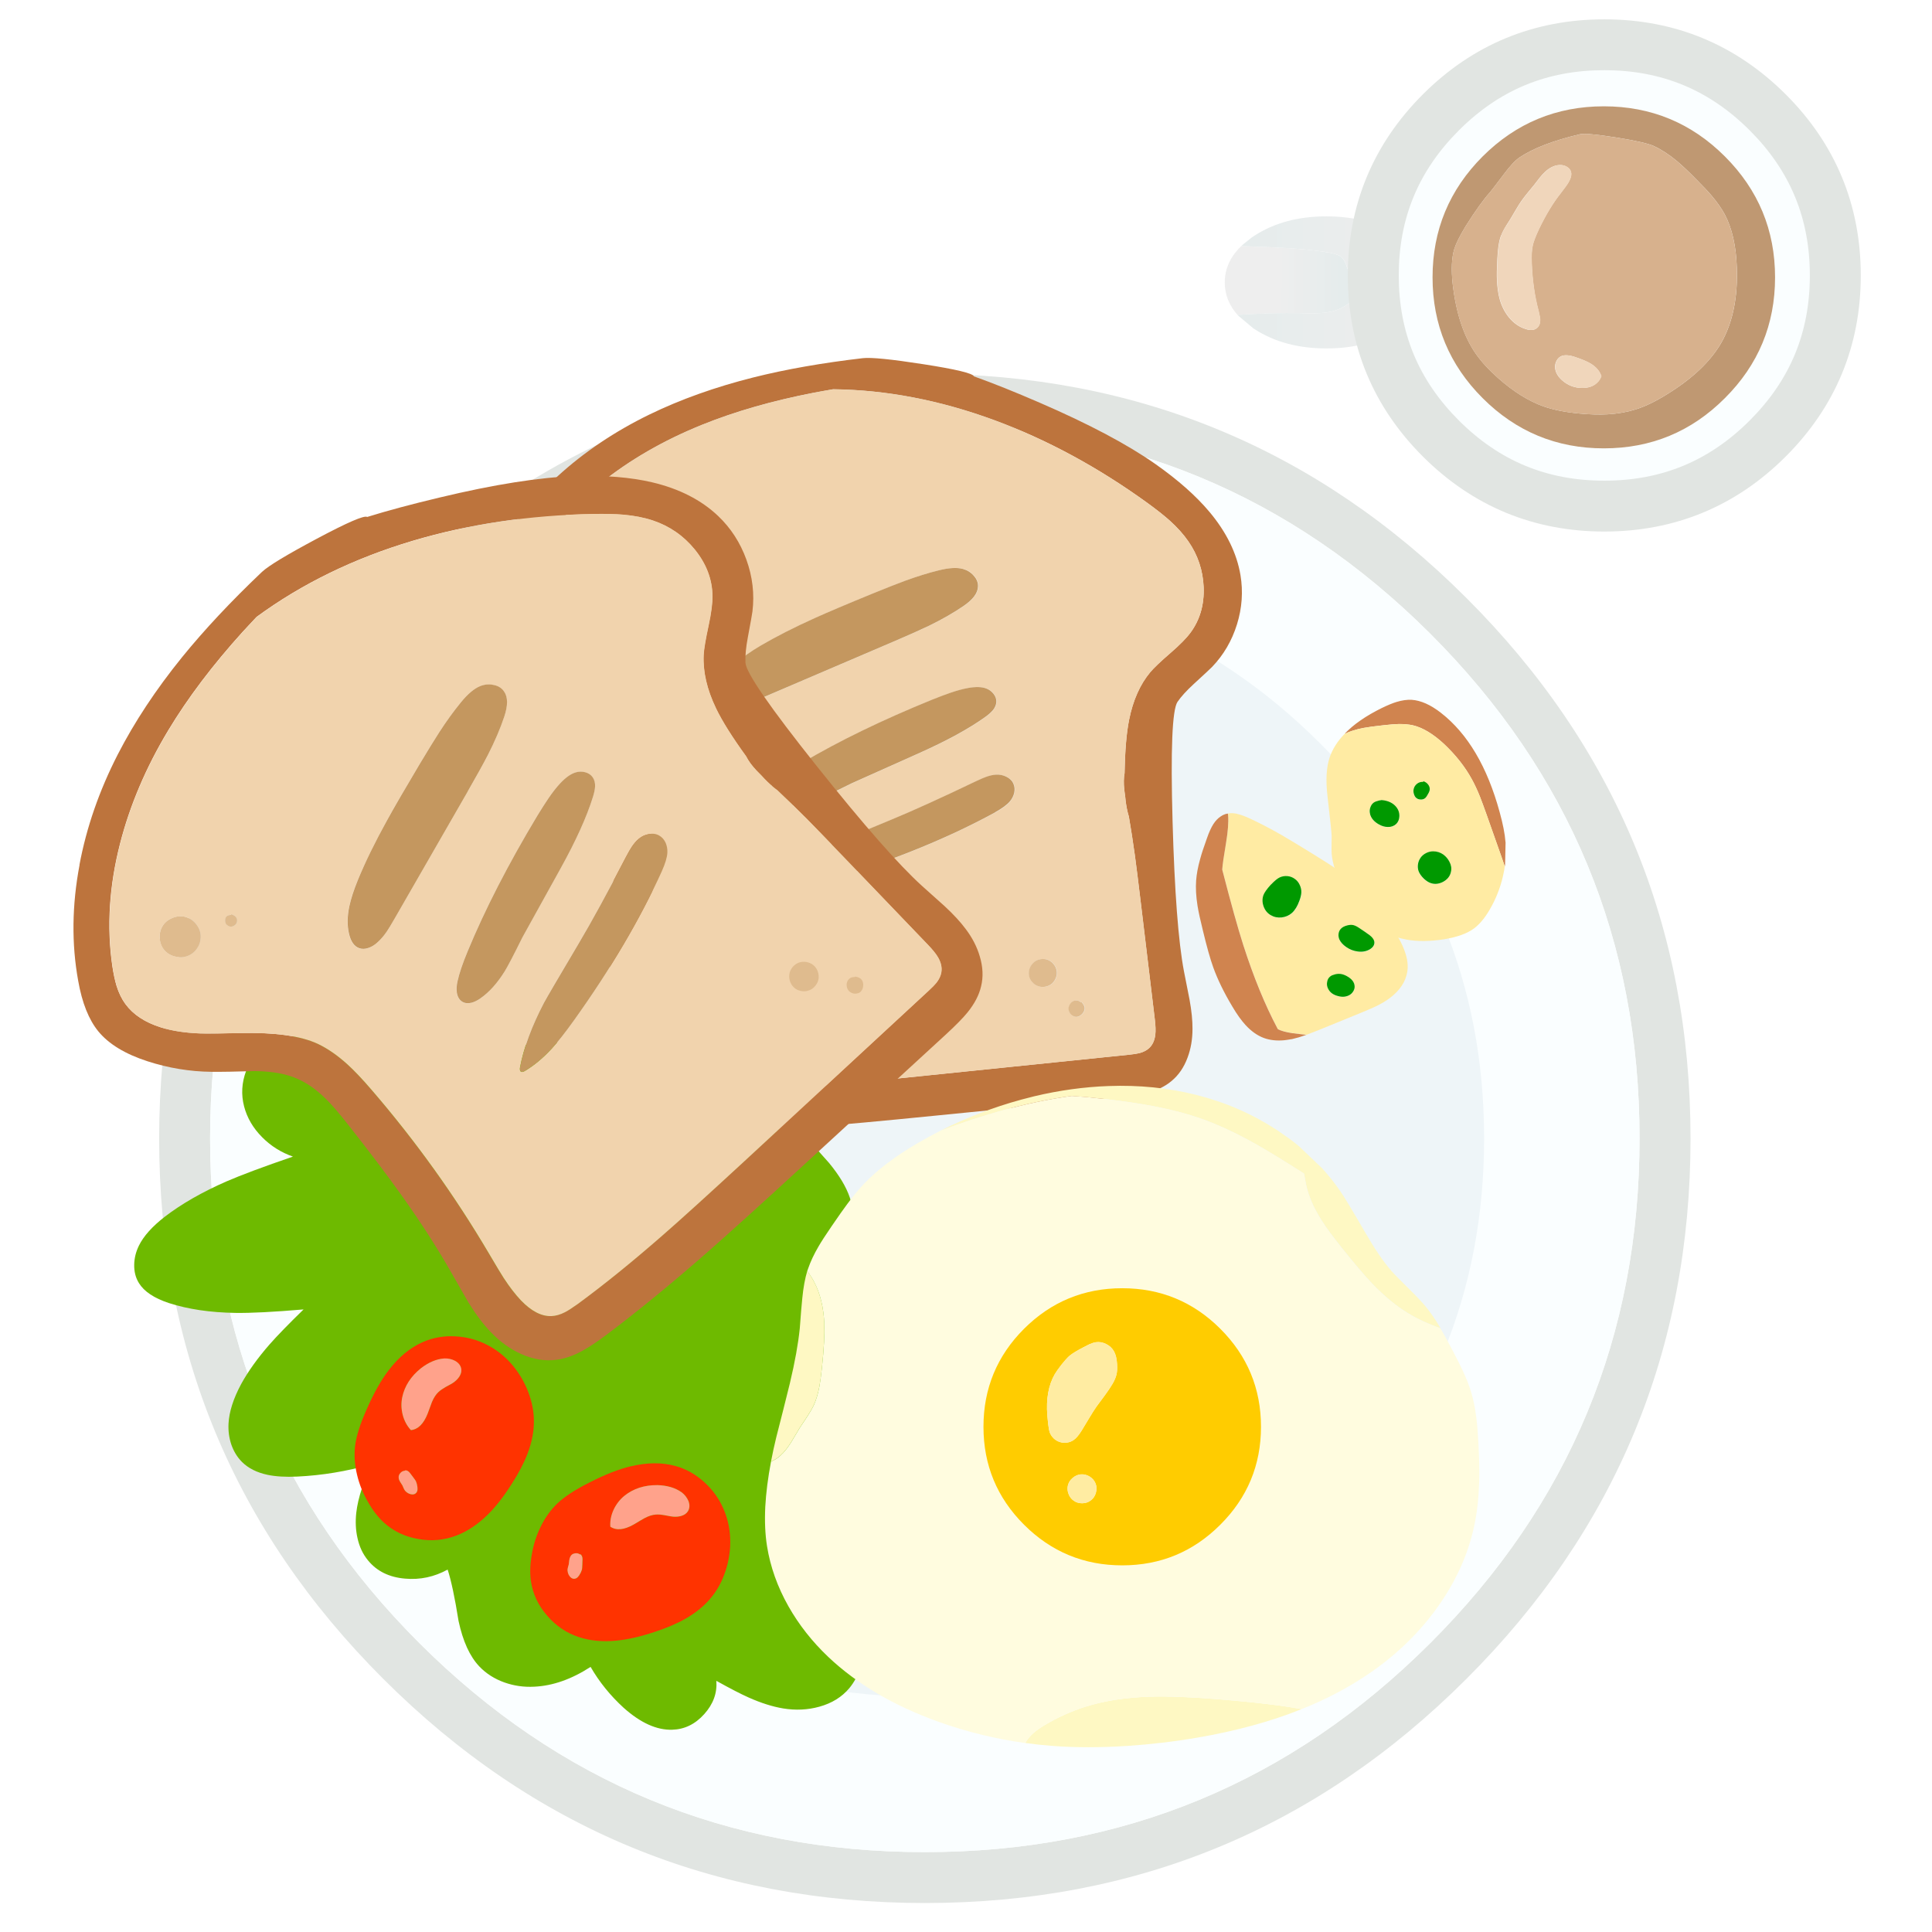
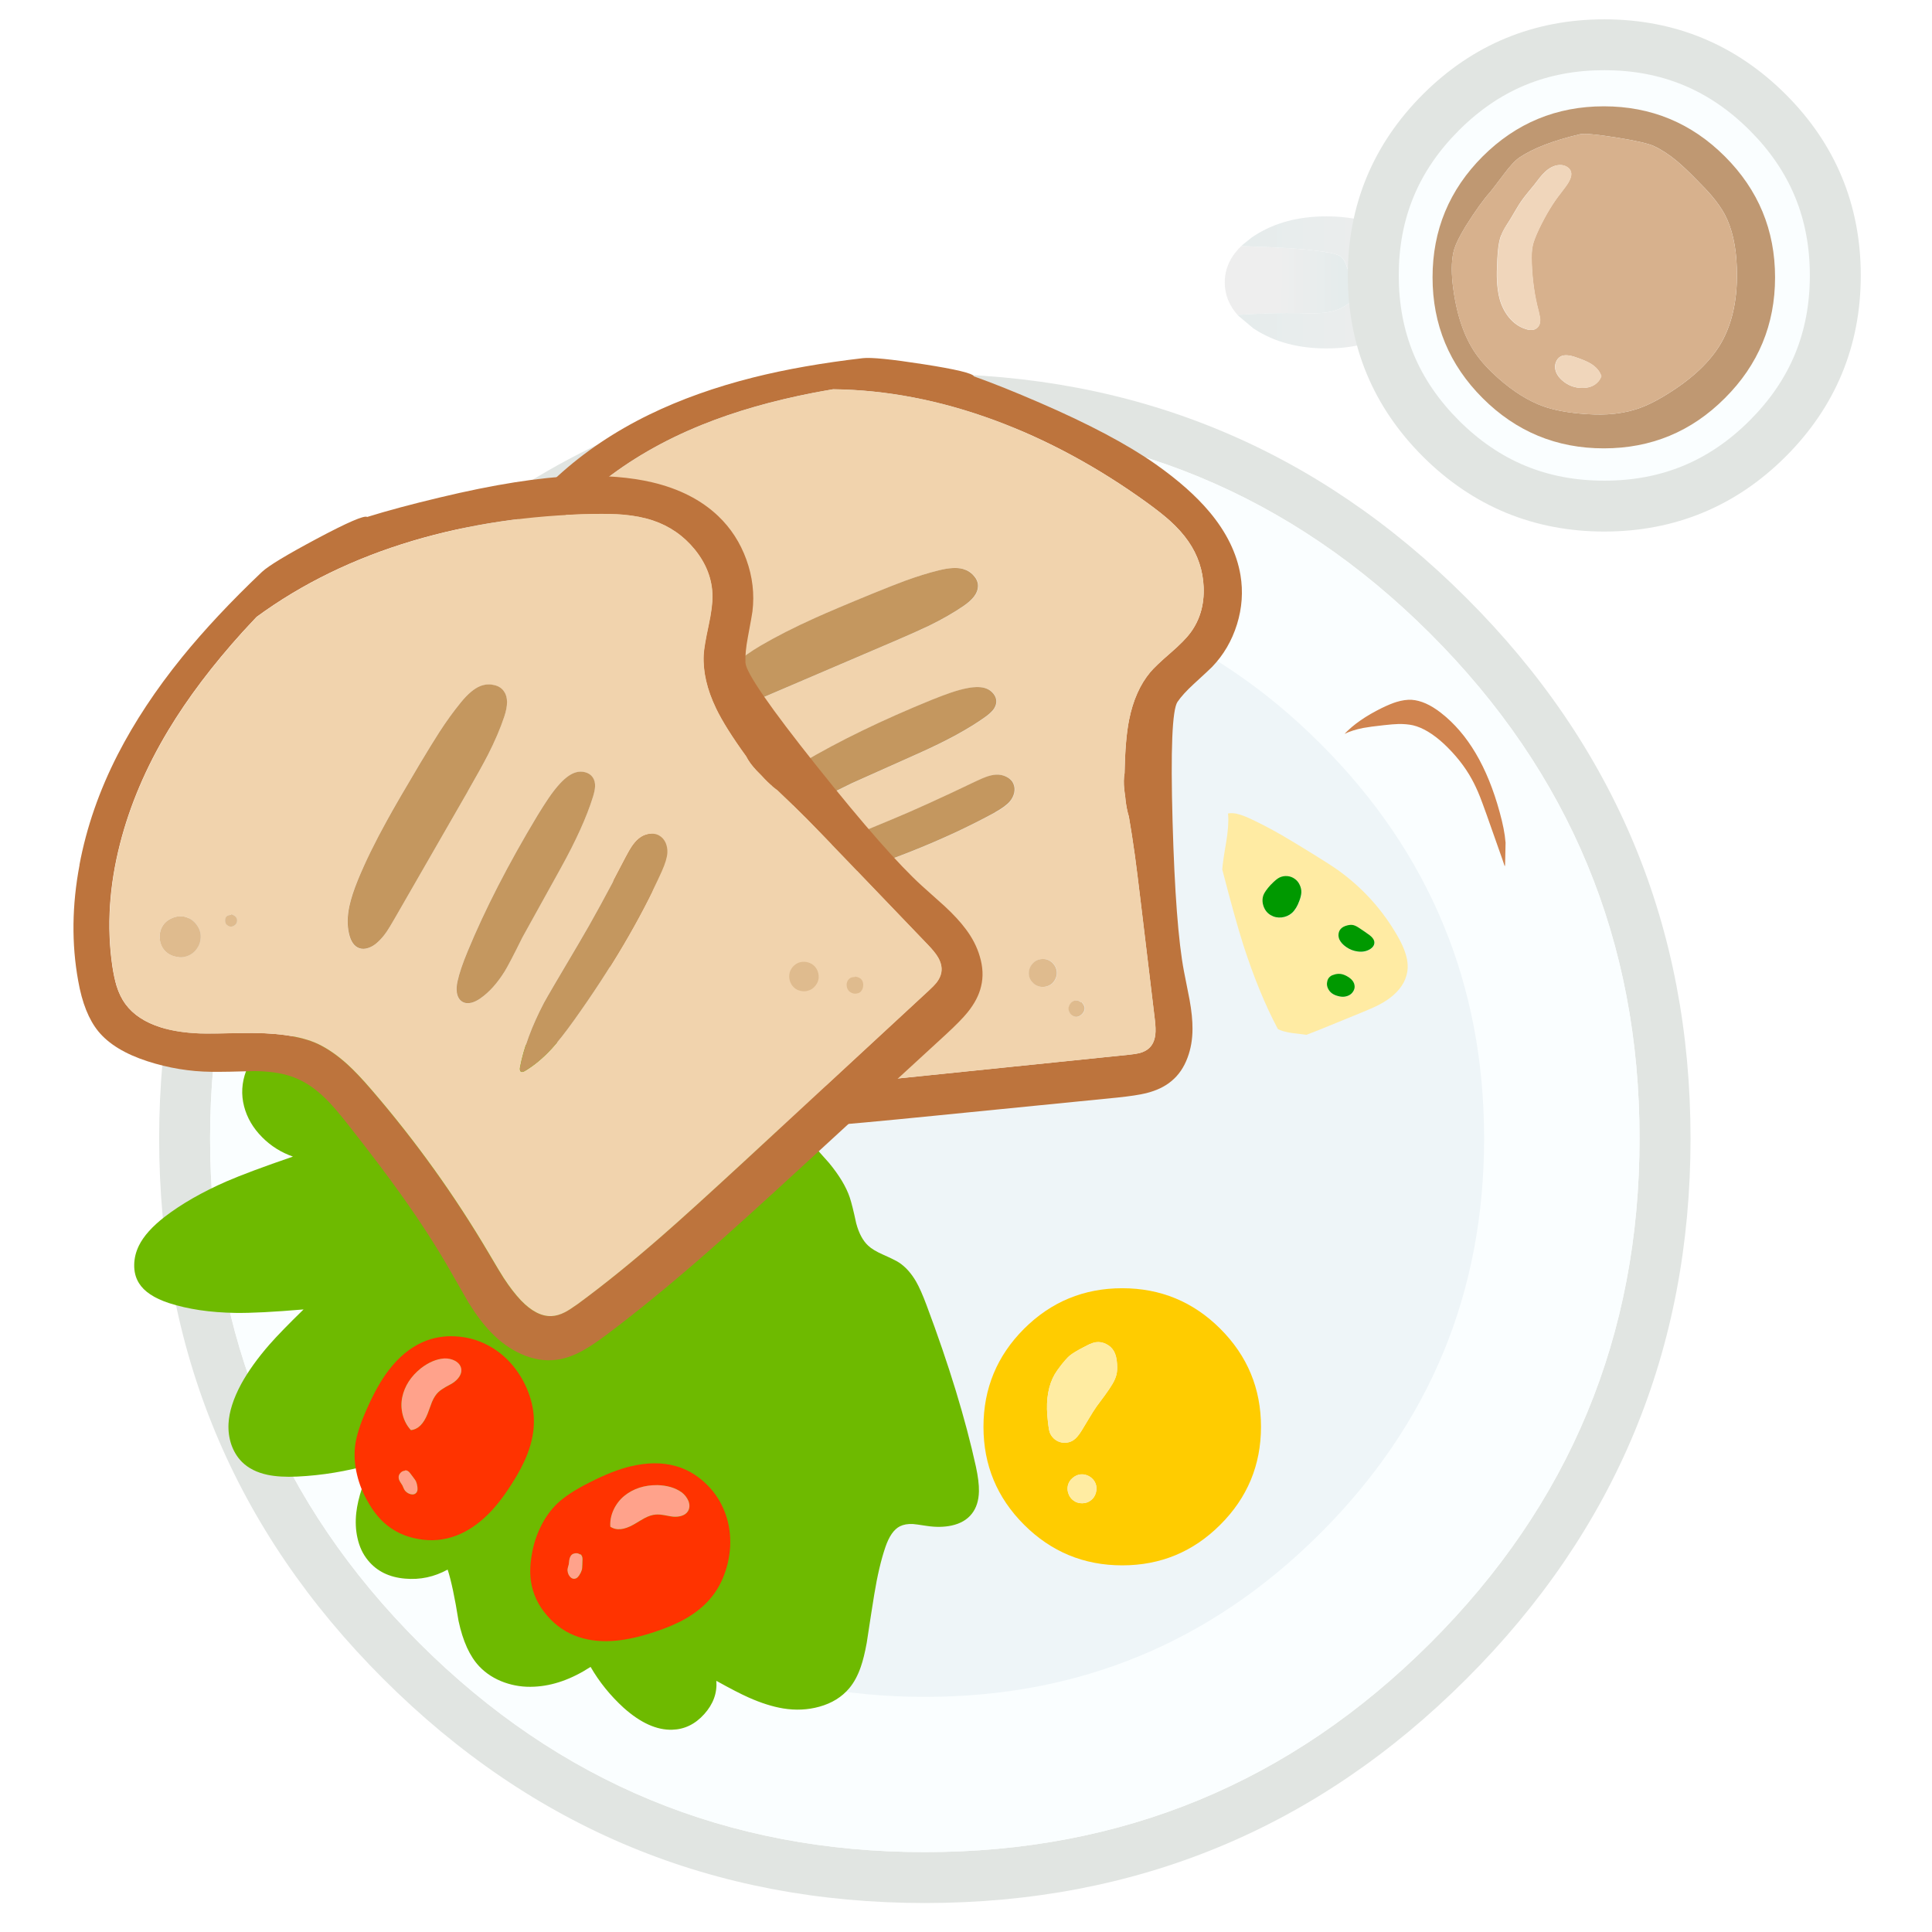
<svg xmlns="http://www.w3.org/2000/svg" xmlns:xlink="http://www.w3.org/1999/xlink" fill="none" height="200" viewBox="0 0 200 200" width="200">
  <linearGradient id="a">
    <stop offset="0" stop-color="#e5ecec" />
    <stop offset="1" stop-color="#eee" />
  </linearGradient>
  <linearGradient id="b" gradientUnits="userSpaceOnUse" x1="138.848" x2="132.327" xlink:href="#a" y1="27.857" y2="27.826" />
  <linearGradient id="c" gradientUnits="userSpaceOnUse" x1="127.247" x2="146.865" xlink:href="#a" y1="28.01" y2="28.01" />
  <path d="m0 0h200v200h-200z" fill="#fff" />
  <path d="m151.785 61.884c-15.469-15.452-34.148-23.18-56.038-23.185-21.89 0-40.574 7.733-56.053 23.185-15.474 15.457-23.213 34.114-23.218 55.973.005 21.859 7.744 40.511 23.218 55.958 15.479 15.457 34.163 23.185 56.053 23.185 21.89 0 40.569-7.723 56.038-23.185 15.479-15.447 23.218-34.104 23.218-55.958 0-21.859-7.734-40.517-23.218-55.973zm-108.37 3.716c14.452-14.417 31.896-21.631 52.327-21.635 20.435 0 37.874 7.213 52.317 21.635 14.447 14.432 21.671 31.851 21.666 52.252 0 20.406-7.219 37.82-21.666 52.242-14.443 14.427-31.882 21.641-52.317 21.636-20.436.005-37.879-7.209-52.327-21.636-14.443-14.422-21.661-31.836-21.666-52.242.005-20.402 7.229-37.821 21.666-52.252z" fill="#e1e5e2" />
  <path d="m43.415 65.599c-14.438 14.432-21.661 31.851-21.666 52.252 0 20.407 7.224 37.821 21.666 52.243 14.452 14.426 31.896 21.64 52.327 21.635 20.435 0 37.874-7.209 52.317-21.635 14.447-14.422 21.671-31.836 21.666-52.243.005-20.406-7.219-37.825-21.666-52.252-14.443-14.422-31.882-21.631-52.317-21.635-20.431.005-37.875 7.218-52.327 21.635z" fill="#fafeff" />
  <path d="m136.676 76.971c-11.3-11.284-24.94-16.924-40.929-16.924-15.989 0-29.639 5.64-40.944 16.924-11.3 11.289-16.948 24.919-16.948 40.885 0 15.967 5.648 29.592 16.948 40.871 11.305 11.289 24.955 16.934 40.944 16.934 15.989 0 29.634-5.645 40.929-16.934 11.305-11.284 16.958-24.904 16.958-40.871 0-15.966-5.653-29.596-16.958-40.885z" fill="#eef5f8" />
  <path d="m57.502 147.215c-.52-.51-.983-.899-1.391-1.161-.559-.359-1.109-.559-1.644-.597-.759-.064-1.493.17-2.199.694-.642.481-1.133 1.103-1.479 1.87-.151.35-.229.53-.229.539-.097.2-.199.365-.311.491-.102.126-.258.272-.467.432-.248.195-.413.326-.491.408-.326.336-.554.787-.686 1.356-.087.369-.146.889-.17 1.559-.078 2.089-.117 3.91-.107 5.469 0 1.414.049 2.619.146 3.61.122 1.301.341 2.477.661 3.526.326 1.088.754 1.895 1.274 2.424.754.792 1.79 1.229 3.108 1.307.336.014.696.009 1.08-.025.506.462 1.051.836 1.635 1.118.963.456 2.174.699 3.639.733 1.328.015 2.335-.218 3.016-.709.423-.306.744-.709.963-1.21.214-.51.282-1.029.204-1.549-.073-.52-.282-.991-.637-1.414-.058-.063-.112-.126-.17-.194.443-.262.871-.544 1.299-.84.486-.335.871-.642 1.143-.914.384-.369.657-.757.817-1.16.297-.734.287-1.594-.024-2.565-.195-.622-.594-1.462-1.202-2.516-1.274-2.215-2.447-4.086-3.517-5.611-1.386-1.953-2.802-3.638-4.252-5.061m-.769 13.159c-.078-.258-.165-.564-.253-.923.073.111.146.233.214.359.423.709.652 1.088.686 1.127.073.102.102.194.097.262-.015.078-.083.151-.204.214-.058.034-.112.063-.17.097-.126-.359-.253-.738-.374-1.141z" fill="#deca82" />
  <path d="m30.227 107.262c-.939.126-1.742.384-2.413.768-1.075.607-1.849 1.549-2.33 2.817-.462 1.229-.535 2.463-.214 3.692.311 1.19.939 2.254 1.873 3.191.895.904 1.956 1.569 3.181 2.001-3.06 1.05-5.361 1.909-6.907 2.58-2.5 1.098-4.612 2.307-6.343 3.633-1.313 1.015-2.208 2.016-2.69 2.997-.311.632-.477 1.287-.491 1.968-.015.728.146 1.365.491 1.918.535.87 1.571 1.56 3.099 2.065 1.985.641 4.285.981 6.893 1.02 1.6.024 3.95-.097 7.049-.36-1.552 1.511-2.729 2.721-3.532 3.634-1.226 1.408-2.204 2.769-2.928 4.09-.807 1.501-1.245 2.871-1.308 4.099-.039.753.058 1.472.287 2.157.248.719.623 1.326 1.119 1.822.657.646 1.537 1.088 2.641 1.321.842.175 1.863.238 3.065.18 2.563-.122 5.103-.539 7.627-1.258-.433 1.088-.739 1.909-.924 2.458-.306.918-.501 1.768-.589 2.54-.102.918-.063 1.792.122 2.613.199.914.564 1.686 1.095 2.327.914 1.117 2.194 1.749 3.843 1.885 1.547.136 3.011-.175 4.397-.938.37 1.137.744 2.905 1.129 5.314.448 2.104 1.163 3.673 2.15 4.712.696.734 1.562 1.287 2.593 1.657.983.349 2.014.5 3.089.442 1.921-.088 3.867-.773 5.837-2.05.905 1.569 2.048 2.977 3.425 4.236 1.746 1.559 3.42 2.317 5.02 2.268 1.274-.034 2.379-.568 3.313-1.608.939-1.039 1.357-2.191 1.26-3.454 1.45.807 2.568 1.385 3.352 1.73 1.274.568 2.457.942 3.556 1.127 1.304.213 2.559.155 3.76-.18 1.299-.359 2.33-1.001 3.099-1.919.486-.583.885-1.321 1.187-2.205.224-.641.428-1.467.613-2.482.336-2.225.598-3.891.778-5.003.321-1.958.705-3.595 1.153-4.907.384-1.126.885-1.845 1.503-2.156.37-.185.817-.263 1.347-.238.2.014.671.077 1.416.194.944.146 1.805.131 2.583-.034.919-.199 1.62-.607 2.101-1.224.472-.598.715-1.37.735-2.317.014-.67-.088-1.525-.312-2.555-1.089-4.965-2.792-10.531-5.102-16.695-.399-1.074-.764-1.895-1.095-2.473-.506-.865-1.09-1.515-1.751-1.953-.263-.174-.817-.451-1.659-.825-.705-.311-1.221-.622-1.552-.938-.545-.505-.958-1.277-1.236-2.317-.258-1.214-.481-2.113-.671-2.686-.37-1.088-1.08-2.269-2.135-3.551-1.265-1.409-2.184-2.477-2.763-3.216-.2-.262-.501-.665-.9-1.199-.36-.481-.681-.87-.963-1.161-.306-.336-.696-.7-1.177-1.093-.272-.224-.691-.559-1.26-1.006-.462-.374-1.158-.942-2.077-1.705-.807-.641-1.552-1.136-2.223-1.486-1.683-.87-3.561-1.253-5.633-1.142-1.956.102-3.833.622-5.633 1.56-1.649-1.263-3.575-1.948-5.779-2.05s-4.183.398-5.944 1.51c-.457.287-.744.462-.866.53-.326.17-.642.257-.939.262-.272.01-.671-.097-1.202-.311-4.363-1.705-9.578-2.613-15.649-2.735-1.075-.014-1.936.02-2.583.107z" fill="#6eba00" />
  <path d="m57.712 49.313c-2.972 2.71-5.288 5.712-6.951 9.011-.992 1.953-1.464 3.667-1.406 5.139.063 1.613.764 3.366 2.097 5.261 1.24 1.763 2.705 3.293 4.393 4.59.744.573 1.902 1.413 3.473 2.516 1.308 1.01 2.252 2.03 2.836 3.06.511.889.861 1.967 1.056 3.24.126.821.204 1.972.229 3.458.073 3.395.083 6.295.019 8.695-.083 3.138-.292 6.024-.623 8.652-.272 2.156-.423 3.366-.452 3.623-.122 1.375-.122 2.585.005 3.624.156 1.287.511 2.448 1.075 3.478.632 1.146 1.454 2.001 2.461 2.565.725.413 1.6.685 2.622.821.681.097 1.62.15 2.812.15 3.789 0 8.051-.184 12.779-.539 2.87-.218 7.117-.607 12.745-1.171l18.821-1.87c1.294-.136 2.276-.286 2.952-.451 1.066-.268 1.931-.68 2.603-1.244.744-.607 1.303-1.423 1.678-2.438.341-.909.511-1.9.511-2.983.005-.845-.093-1.846-.302-2.997-.267-1.316-.462-2.302-.584-2.963-.578-3.041-.972-8.204-1.177-15.495-.209-7.437-.039-11.561.506-12.382.375-.549.944-1.175 1.708-1.875 1.099-1.006 1.722-1.588 1.872-1.744 1.192-1.239 2.053-2.711 2.583-4.415.526-1.7.643-3.395.36-5.096-.379-2.249-1.439-4.42-3.186-6.514-1.396-1.671-3.274-3.332-5.623-4.984-2.894-2.03-6.888-4.148-11.991-6.354-2.554-1.107-4.816-2.016-6.791-2.72-.121-.316-1.863-.734-5.234-1.258-3.308-.515-5.395-.724-6.261-.627-4.174.486-7.949 1.146-11.325 1.992-3.955.996-7.545 2.273-10.77 3.842-3.59 1.749-6.762 3.881-9.52 6.402zm-4.232 11.677c.199-.539.482-1.151.856-1.836 1.868-3.395 4.47-6.436 7.808-9.108 3.05-2.448 6.557-4.469 10.512-6.067 3.429-1.389 7.311-2.502 11.636-3.337.623-.117 1.274-.233 1.951-.35 5.511.063 11.096 1.137 16.753 3.225 5.409 2.006 10.653 4.843 15.731 8.51.968.704 1.747 1.316 2.325 1.831.808.724 1.46 1.452 1.966 2.186.982 1.418 1.508 2.997 1.581 4.746.068 1.812-.385 3.376-1.358 4.692-.418.568-1.099 1.268-2.047 2.084-1.051.903-1.757 1.579-2.126 2.021-1.051 1.263-1.781 2.9-2.184 4.911-.273 1.35-.428 3.196-.472 5.538-.093.495-.102 1.069-.029 1.71.014.17.048.403.092.7.054.598.136 1.127.248 1.593.034.165.078.321.131.476.215 1.234.424 2.584.628 4.056.146 1.069.36 2.779.642 5.134l1.416 11.79c.082.67.102 1.214.053 1.622-.073.597-.287 1.059-.642 1.384-.243.224-.564.394-.963.506-.268.068-.637.126-1.109.174l-24.585 2.526c-4.743.481-8.313.812-10.711.991-3.974.297-7.554.423-10.736.389-.632-.015-1.119-.049-1.454-.102-.53-.092-.973-.262-1.323-.505-.793-.554-1.274-1.56-1.45-3.022-.087-.811-.097-1.739-.029-2.783.034-.452.131-1.375.287-2.774.739-6.562.89-13.13.462-19.687-.097-1.452-.229-2.623-.404-3.522-.248-1.273-.613-2.38-1.109-3.318-.871-1.632-2.685-3.434-5.438-5.402-1.61-1.151-2.675-1.933-3.186-2.346-1.143-.928-2.048-1.856-2.709-2.779-.953-1.326-1.42-2.628-1.406-3.915.01-.617.136-1.268.379-1.948z" fill="#bd743d" />
  <path d="m54.331 59.153c-.374.685-.661 1.297-.856 1.836-.248.685-.375 1.331-.379 1.948-.015 1.282.452 2.589 1.406 3.915.661.923 1.566 1.851 2.709 2.779.511.413 1.576 1.195 3.186 2.346 2.753 1.967 4.568 3.769 5.438 5.402.491.938.861 2.045 1.109 3.318.175.894.306 2.069.404 3.522.433 6.562.277 13.125-.462 19.688-.161 1.399-.253 2.321-.287 2.773-.073 1.045-.063 1.972.029 2.784.175 1.457.662 2.467 1.45 3.021.35.248.793.418 1.323.505.341.054.822.088 1.454.102 3.186.034 6.762-.097 10.736-.388 2.398-.175 5.969-.506 10.711-.991l24.584-2.526c.477-.049.847-.107 1.109-.175.399-.112.72-.282.964-.505.35-.326.564-.782.642-1.385.048-.408.029-.952-.054-1.622l-1.415-11.789c-.282-2.356-.496-4.066-.642-5.134-.205-1.472-.414-2.827-.628-4.056-.049-.15-.092-.311-.131-.476-.112-.466-.195-.996-.248-1.593-.044-.296-.078-.529-.093-.7-.073-.641-.063-1.21.029-1.71.044-2.341.2-4.187.472-5.537.404-2.016 1.134-3.653 2.184-4.911.37-.442 1.08-1.112 2.126-2.021.944-.821 1.63-1.516 2.048-2.084.968-1.321 1.421-2.885 1.357-4.692-.073-1.744-.598-3.327-1.581-4.746-.506-.734-1.157-1.462-1.965-2.186-.579-.515-1.357-1.127-2.325-1.831-5.079-3.667-10.322-6.504-15.732-8.51-5.652-2.089-11.237-3.162-16.753-3.225-.681.112-1.333.228-1.951.35-4.329.84-8.206 1.953-11.636 3.337-3.955 1.598-7.457 3.619-10.512 6.067-3.337 2.676-5.939 5.712-7.808 9.108m11.923 2.851c.097 0 .229.049.409.155l.039-.053c.112.185.17.321.185.413.034.165 0 .311-.112.442-.107.141-.248.214-.418.219-.097.01-.19 0-.272-.039-.156-.063-.263-.165-.311-.311l-.053-.194c-.005-.087.015-.18.063-.272.034-.068.068-.117.102-.151.102-.136.229-.204.374-.204m-4.378-3.065c.457.121.822.359 1.095.709.268.359.399.777.394 1.258 0 .476-.151.884-.438 1.234-.258.321-.589.544-1.002.665-.418.121-.817.112-1.202-.024-.38-.126-.701-.359-.968-.709-.263-.335-.404-.709-.423-1.122-.015-.408.097-.787.331-1.146.229-.369.53-.631.9-.792.413-.175.851-.199 1.313-.073zm34.343 5.805c-.856.413-2.106.972-3.741 1.671l-13.28 5.683c-.598.258-1.056.437-1.362.544-.516.175-.988.272-1.416.301-.355.024-.671-.01-.958-.102-.341-.102-.589-.282-.749-.534-.277-.427-.263-.991.044-1.686.331-.767.88-1.486 1.649-2.162.569-.5 1.338-1.04 2.301-1.613 1.639-.962 3.546-1.933 5.721-2.91 1.294-.583 3.269-1.423 5.93-2.511 1.45-.588 2.568-1.03 3.356-1.321 1.255-.461 2.403-.816 3.444-1.069 1.07-.272 1.917-.326 2.544-.151.442.121.807.35 1.104.69.316.35.462.729.443 1.141-.02.661-.511 1.321-1.469 1.982-1.012.695-2.194 1.375-3.556 2.045m6.922 7.903c-.015.306-.136.607-.38.894-.175.209-.428.432-.763.67-1.669 1.2-3.921 2.438-6.752 3.701-4.582 2.045-6.942 3.099-7.078 3.167-1.732.874-2.85 1.409-3.361 1.608-1.299.505-2.481.738-3.551.7-.36-.015-.671-.073-.939-.185-.321-.136-.54-.335-.652-.598-.131-.311-.097-.661.092-1.035.161-.301.409-.593.739-.874.589-.51 1.44-1.088 2.549-1.744 3.828-2.264 8.323-4.445 13.489-6.543.778-.311 1.391-.539 1.834-.69.686-.238 1.313-.408 1.882-.51.774-.136 1.392-.117 1.849.058.301.112.554.291.754.549.204.267.301.544.292.836m1.405 10.308c-.291.355-.807.738-1.556 1.146-4.539 2.472-9.768 4.644-15.683 6.514-1.411.442-2.539.743-3.395.903-1.27.233-2.422.287-3.468.165-.151-.024-.243-.068-.287-.136-.068-.121-.01-.262.165-.427 1.445-1.316 3.332-2.531 5.662-3.643.506-.238 2.602-1.117 6.299-2.643 2.262-.933 5.2-2.268 8.805-3.998.438-.204.768-.345.997-.427.375-.131.72-.209 1.036-.228.384-.019.74.053 1.061.219.355.17.598.413.729.729.127.287.156.602.078.947-.078.316-.224.607-.443.87m4.787 18.167c-.078.258-.214.476-.404.666-.189.174-.418.286-.686.34-.262.063-.515.048-.758-.039-.253-.078-.463-.219-.638-.428-.184-.204-.296-.437-.335-.694-.039-.258-.01-.51.082-.763.103-.248.253-.457.458-.622.175-.141.374-.233.603-.282.228-.044.457-.039.681.015.243.073.457.204.642.389.19.199.316.417.379.665.059.253.049.5-.024.753zm2.632 2.613c.131.141.224.287.282.423.053.165.044.335-.034.52-.078.165-.19.306-.341.413-.097.077-.219.131-.364.16-.132.019-.258 0-.385-.068-.209-.087-.36-.243-.442-.457-.093-.209-.088-.417 0-.636.053-.126.126-.228.209-.316.063-.058.151-.116.253-.165.257-.087.496-.053.71.107.049.053.087.058.107.015z" fill="#f1d3ad" />
-   <path d="m112.242 104.158c-.058-.141-.151-.282-.282-.423-.019.039-.058.034-.107-.014-.214-.161-.452-.195-.71-.107-.102.048-.185.107-.253.165-.088.083-.156.19-.209.316-.093.218-.093.427 0 .636.087.214.233.364.442.457.127.063.258.087.385.068.141-.029.262-.083.365-.161.15-.111.262-.247.34-.412.078-.185.088-.355.034-.52m-3.313-2.371c.19-.184.321-.408.404-.665.078-.253.083-.5.024-.753-.063-.243-.189-.466-.379-.665-.185-.19-.399-.316-.642-.389-.229-.053-.452-.058-.681-.015s-.428.141-.603.282c-.205.17-.355.374-.458.622-.092.252-.121.505-.082.762.039.258.151.491.335.695.176.209.39.35.638.428.243.087.496.102.759.038.267-.053.491-.165.685-.34zm-45.964-42.143c-.272-.35-.637-.588-1.095-.709-.462-.126-.9-.102-1.313.073-.37.16-.671.423-.9.792-.233.359-.341.738-.331 1.146.019.408.161.782.423 1.122.268.35.589.583.968.709.384.136.783.141 1.202.024.413-.121.744-.345 1.002-.665.287-.345.433-.758.438-1.234.005-.481-.127-.899-.394-1.258zm3.692 2.511c-.175-.107-.311-.16-.409-.155-.146 0-.272.073-.375.204-.034.034-.068.083-.102.151-.049.092-.068.185-.063.272l.053.194c.053.146.156.253.311.311.083.034.175.049.273.039.175-.005.311-.078.418-.219.112-.131.146-.277.112-.442-.015-.092-.073-.228-.185-.413l-.039.053z" fill="#dfbb8e" />
+   <path d="m112.242 104.158c-.058-.141-.151-.282-.282-.423-.019.039-.058.034-.107-.014-.214-.161-.452-.195-.71-.107-.102.048-.185.107-.253.165-.088.083-.156.19-.209.316-.093.218-.093.427 0 .636.087.214.233.364.442.457.127.063.258.087.385.068.141-.029.262-.083.365-.161.15-.111.262-.247.34-.412.078-.185.088-.355.034-.52m-3.313-2.371c.19-.184.321-.408.404-.665.078-.253.083-.5.024-.753-.063-.243-.189-.466-.379-.665-.185-.19-.399-.316-.642-.389-.229-.053-.452-.058-.681-.015s-.428.141-.603.282c-.205.17-.355.374-.458.622-.092.252-.121.505-.082.762.039.258.151.491.335.695.176.209.39.35.638.428.243.087.496.102.759.038.267-.053.491-.165.685-.34zm-45.964-42.143c-.272-.35-.637-.588-1.095-.709-.462-.126-.9-.102-1.313.073-.37.16-.671.423-.9.792-.233.359-.341.738-.331 1.146.019.408.161.782.423 1.122.268.35.589.583.968.709.384.136.783.141 1.202.024.413-.121.744-.345 1.002-.665.287-.345.433-.758.438-1.234.005-.481-.127-.899-.394-1.258zm3.692 2.511c-.175-.107-.311-.16-.409-.155-.146 0-.272.073-.375.204-.034.034-.068.083-.102.151-.049.092-.068.185-.063.272l.053.194l-.039.053z" fill="#dfbb8e" />
  <path d="m102.99 84.102c.744-.413 1.265-.797 1.557-1.146.218-.262.364-.554.442-.87.073-.345.049-.661-.078-.947-.131-.311-.374-.554-.729-.729-.326-.165-.681-.238-1.061-.219-.316.019-.661.092-1.036.228-.228.078-.559.224-.997.427-3.605 1.729-6.543 3.065-8.805 3.998-3.697 1.525-5.798 2.405-6.3 2.643-2.33 1.112-4.217 2.327-5.662 3.643-.18.165-.234.306-.165.427.044.063.141.112.287.136 1.046.121 2.199.068 3.468-.165.856-.16 1.99-.462 3.395-.903 5.915-1.87 11.144-4.042 15.683-6.514m-.229-10.56c.239-.287.365-.583.38-.894.014-.291-.083-.568-.292-.835-.204-.258-.453-.437-.754-.549-.457-.175-1.075-.194-1.849-.058-.569.102-1.196.272-1.882.51-.443.151-1.056.379-1.834.69-5.166 2.098-9.661 4.279-13.489 6.543-1.109.656-1.956 1.234-2.549 1.744-.331.282-.579.573-.739.874-.195.379-.224.724-.092 1.035.112.262.331.461.652.598.268.112.579.17.939.184 1.07.039 2.252-.189 3.551-.699.511-.199 1.63-.738 3.361-1.608.136-.068 2.495-1.122 7.078-3.167 2.831-1.268 5.083-2.502 6.752-3.701.335-.238.588-.462.763-.67m-10.283-7.121c1.635-.7 2.88-1.258 3.741-1.671 1.362-.67 2.549-1.35 3.556-2.045.958-.661 1.449-1.321 1.469-1.982.024-.413-.122-.792-.443-1.141-.297-.34-.666-.568-1.104-.69-.628-.175-1.474-.121-2.544.151-1.041.253-2.189.612-3.444 1.069-.788.291-1.902.729-3.356 1.321-2.661 1.088-4.636 1.928-5.93 2.511-2.174.976-4.081 1.948-5.721 2.91-.963.573-1.732 1.112-2.301 1.613-.769.67-1.318 1.394-1.649 2.162-.302.695-.316 1.258-.044 1.685.161.253.413.432.749.534.282.092.603.126.958.102.433-.029.905-.126 1.416-.301.311-.107.764-.287 1.362-.544l13.28-5.683z" fill="#c4975f" />
  <path d="m8.235 89.537c-.788 4.163-.837 8.165-.141 11.994.399 2.278 1.095 4.017 2.077 5.226 1.08 1.321 2.782 2.356 5.108 3.109 2.165.699 4.368 1.064 6.62 1.088.992.01 2.5-.014 4.524-.078 1.746.025 3.191.287 4.334.787.992.428 1.975 1.113 2.948 2.065.627.612 1.425 1.535 2.388 2.769 2.218 2.817 4.062 5.255 5.531 7.32 1.921 2.701 3.575 5.26 4.962 7.689 1.138 1.992 1.78 3.104 1.917 3.342.769 1.239 1.537 2.254 2.306 3.056.944.986 1.985 1.739 3.118 2.253 1.26.564 2.495.768 3.702.603.876-.112 1.785-.437 2.734-.967.637-.35 1.459-.899 2.466-1.651 3.196-2.405 6.674-5.251 10.434-8.545 2.281-2.001 5.618-5.018 10.001-9.049l14.686-13.49c1.007-.932 1.742-1.68 2.204-2.249.729-.898 1.196-1.797 1.406-2.696.243-.986.194-2.025-.137-3.118-.287-.981-.773-1.928-1.464-2.837-.535-.719-1.25-1.496-2.155-2.336-1.06-.942-1.853-1.652-2.374-2.128-2.418-2.196-6.027-6.305-10.828-12.323-4.894-6.14-7.37-9.725-7.433-10.764-.034-.699.049-1.588.253-2.662.287-1.545.448-2.429.472-2.652.219-1.802.01-3.585-.627-5.358-.637-1.763-1.615-3.274-2.933-4.527-1.746-1.656-4.023-2.817-6.82-3.478-2.238-.525-4.874-.738-7.905-.646-3.726.117-8.44.86-14.146 2.23-2.855.68-5.341 1.345-7.452 2.001-.302-.19-2.038.563-5.215 2.254-3.113 1.661-5.005 2.803-5.677 3.434-3.211 3.05-5.973 5.999-8.284 8.845-2.705 3.342-4.918 6.694-6.645 10.055-1.917 3.745-3.24 7.553-3.964 11.425m3.838 12.527c-.175-.578-.321-1.273-.443-2.089-.584-4.046-.316-8.253.803-12.625 1.022-3.993 2.69-7.918 5.01-11.765 2.014-3.342 4.577-6.732 7.696-10.181.448-.491.924-1.001 1.425-1.53 4.689-3.439 10.079-6.067 16.174-7.884 5.832-1.729 12.054-2.657 18.67-2.779 1.265-.019 2.306.005 3.123.073 1.138.102 2.155.301 3.045.597 1.727.573 3.176 1.574 4.344 3.002 1.206 1.486 1.815 3.089 1.834 4.819.01.743-.126 1.763-.399 3.055-.311 1.428-.481 2.443-.511 3.05-.088 1.729.341 3.57 1.279 5.523.627 1.312 1.669 2.968 3.118 4.969.238.476.594.962 1.06 1.457.122.131.297.311.52.529.423.471.832.865 1.221 1.185.136.117.272.219.409.316.963.903 1.999 1.909 3.103 3.021.803.811 2.067 2.118 3.799 3.925l8.678 9.045c.496.515.856.957 1.075 1.331.316.554.428 1.078.336 1.574-.063.344-.224.689-.486 1.034-.18.229-.457.51-.827.85l-19.127 17.691c-3.692 3.41-6.494 5.946-8.401 7.612-3.162 2.764-6.1 5.139-8.805 7.126-.54.389-.973.666-1.294.836-.506.257-.988.398-1.44.412-1.017.034-2.067-.51-3.142-1.627-.589-.626-1.187-1.404-1.79-2.327-.258-.403-.764-1.243-1.518-2.521-3.546-6.004-7.584-11.633-12.108-16.894-1.002-1.166-1.858-2.069-2.573-2.715-1.017-.918-2.029-1.618-3.04-2.099-1.771-.826-4.441-1.195-8.012-1.112-2.087.048-3.483.063-4.174.039-1.557-.059-2.904-.268-4.047-.627-1.644-.515-2.865-1.321-3.668-2.414-.384-.525-.691-1.151-.919-1.885z" fill="#bd743d" />
  <path d="m11.635 99.971c.122.816.268 1.511.443 2.089.229.733.53 1.36.919 1.885.803 1.092 2.024 1.899 3.668 2.414 1.143.359 2.495.568 4.047.626.696.025 2.087.01 4.174-.039 3.571-.082 6.241.287 8.012 1.113 1.012.481 2.024 1.18 3.04 2.098.715.646 1.576 1.55 2.573 2.716 4.529 5.26 8.566 10.89 12.108 16.894.754 1.282 1.26 2.123 1.518 2.521.603.923 1.197 1.7 1.79 2.327 1.075 1.117 2.121 1.661 3.143 1.627.452-.014.934-.15 1.44-.413.321-.17.749-.447 1.294-.835 2.709-1.987 5.643-4.362 8.805-7.126 1.912-1.666 4.709-4.207 8.401-7.612l19.127-17.691c.37-.34.647-.627.827-.85.263-.345.428-.69.486-1.035.092-.495-.019-1.02-.336-1.573-.219-.374-.579-.821-1.075-1.331l-8.678-9.045c-1.732-1.807-3.001-3.114-3.799-3.925-1.104-1.112-2.14-2.118-3.103-3.021-.141-.097-.277-.204-.409-.316-.389-.321-.798-.719-1.221-1.185-.224-.219-.399-.398-.52-.529-.467-.495-.822-.981-1.06-1.457-1.45-2.001-2.491-3.658-3.118-4.969-.939-1.953-1.362-3.794-1.279-5.523.029-.607.204-1.622.511-3.05.277-1.292.409-2.307.399-3.055-.019-1.724-.632-3.332-1.834-4.819-1.167-1.428-2.617-2.424-4.344-3.002-.89-.296-1.907-.495-3.045-.597-.817-.068-1.858-.092-3.123-.073-6.611.121-12.837 1.049-18.67 2.779-6.095 1.817-11.485 4.445-16.174 7.884-.501.525-.978 1.035-1.425 1.53-3.118 3.444-5.682 6.839-7.696 10.181-2.32 3.852-3.994 7.772-5.01 11.765-1.119 4.367-1.381 8.578-.803 12.625zm11.864-5.139c.078-.063.224-.107.443-.126v-.073c.209.083.35.16.418.233.136.117.195.262.19.442 0 .185-.073.335-.214.452-.078.068-.161.117-.258.141-.17.049-.326.024-.462-.063l-.17-.126c-.063-.073-.102-.16-.122-.272-.015-.078-.019-.141-.01-.194 0-.18.063-.316.185-.408m-5.638.185c.462-.185.919-.219 1.372-.097.452.131.832.403 1.129.811.297.403.438.84.413 1.316-.015.432-.156.831-.423 1.195-.277.364-.618.612-1.026.738-.399.136-.822.141-1.265.015-.438-.117-.793-.345-1.07-.675-.272-.335-.418-.724-.452-1.175-.039-.457.044-.87.258-1.239.238-.408.594-.704 1.06-.894m32.64-16.841c-.462.894-1.158 2.152-2.092 3.779l-7.588 13.193c-.341.598-.608 1.035-.803 1.321-.326.471-.657.855-1.007 1.151-.282.243-.574.418-.871.52-.35.126-.676.136-.973.024-.506-.189-.851-.67-1.036-1.448-.209-.855-.199-1.812.019-2.866.161-.782.467-1.724.919-2.817.773-1.851 1.766-3.871 2.977-6.077.72-1.312 1.853-3.269 3.405-5.873.846-1.413 1.513-2.492 1.99-3.235.769-1.18 1.508-2.21 2.223-3.08.725-.908 1.411-1.486 2.048-1.734.448-.175.905-.214 1.367-.117.486.092.851.321 1.095.685.404.573.409 1.438.019 2.604-.409 1.224-.978 2.55-1.702 3.978m10.853 2.283c.185.267.268.598.248.991-.015.286-.087.636-.219 1.049-.642 2.069-1.756 4.532-3.342 7.393-2.568 4.624-3.887 7.005-3.96 7.15-.905 1.831-1.508 2.992-1.814 3.483-.773 1.248-1.62 2.19-2.549 2.836-.311.219-.613.365-.91.442-.36.088-.671.059-.929-.092-.306-.18-.501-.491-.579-.933-.053-.354-.034-.757.068-1.204.175-.802.525-1.831 1.041-3.08 1.79-4.333 4.198-9.015 7.219-14.053.462-.753.832-1.336 1.109-1.739.423-.636.846-1.175 1.265-1.622.569-.602 1.099-.976 1.595-1.122.326-.097.652-.102.988-.015.341.092.598.267.773.52m7.73 7.801c-.019.481-.214 1.132-.584 1.953-2.257 4.96-5.288 10.099-9.087 15.418-.91 1.263-1.673 2.234-2.291 2.909-.919.996-1.863 1.778-2.821 2.337-.141.073-.253.097-.331.068-.131-.059-.175-.214-.131-.467.384-2.025 1.202-4.24 2.461-6.654.272-.52 1.488-2.589 3.639-6.218 1.318-2.22 2.948-5.202 4.889-8.943.238-.447.428-.777.569-.991.234-.35.472-.631.73-.845.311-.258.657-.418 1.036-.486.409-.078.769-.029 1.075.151.287.16.511.408.666.748.136.316.195.656.18 1.015m15.566 12.295c.097.267.122.539.083.811-.049.267-.17.51-.36.719-.18.218-.404.369-.666.447-.258.092-.53.107-.807.043-.287-.053-.525-.179-.725-.374-.195-.194-.336-.422-.413-.694-.073-.272-.073-.544-.01-.816.058-.229.165-.437.331-.617.161-.185.36-.321.584-.418.253-.092.516-.117.793-.078.287.049.53.155.739.321.209.175.36.393.457.651m3.877.539c.199.039.37.097.506.18.151.102.248.257.302.456.039.19.034.374-.024.564-.034.126-.102.248-.204.364-.097.097-.219.16-.37.185-.233.058-.457.024-.666-.102-.209-.117-.341-.297-.399-.539-.034-.141-.039-.272-.019-.399.015-.092.053-.189.107-.296.161-.238.384-.36.666-.36.073.01.107-.004.102-.053z" fill="#f1d3ad" />
  <path d="m89.034 101.268c-.136-.083-.306-.141-.506-.18.01.049-.024.063-.102.054-.282 0-.506.121-.666.359-.053.107-.087.209-.107.296-.019.127-.01.258.019.399.058.242.19.422.399.539.209.126.433.16.666.102.151-.025.272-.088.37-.185.102-.116.17-.238.204-.364.058-.19.063-.379.024-.564-.053-.204-.151-.354-.302-.456zm-4.3.097c.039-.277.015-.544-.083-.811-.092-.258-.248-.476-.457-.651-.209-.165-.452-.272-.739-.321-.277-.039-.54-.015-.793.078-.229.097-.423.238-.584.418-.161.184-.272.388-.331.617-.068.272-.063.544.01.816.078.272.219.5.413.694.195.195.438.316.725.374.277.063.55.049.807-.043.263-.078.486-.229.666-.447.19-.214.311-.452.36-.719m-65.5-6.446c-.452-.121-.91-.092-1.372.097-.472.19-.827.486-1.06.894-.209.369-.297.782-.258 1.239.029.447.18.84.452 1.175.277.33.637.559 1.07.675.443.126.866.121 1.265-.015.409-.126.749-.374 1.026-.738.268-.364.409-.763.423-1.195.024-.476-.117-.913-.413-1.316-.302-.408-.676-.68-1.129-.811m4.704-.219c-.214.019-.365.063-.443.126-.122.092-.185.233-.185.408-.01.049 0 .117.01.194.019.112.058.199.122.272l.17.126c.136.087.292.112.462.063.092-.024.18-.073.258-.141.141-.117.214-.267.214-.452.01-.18-.053-.325-.19-.442-.068-.068-.209-.146-.418-.233v.073z" fill="#dfbb8e" />
  <path d="m68.501 90.212c.37-.821.564-1.472.584-1.953.019-.359-.044-.7-.18-1.015-.156-.34-.379-.588-.666-.748-.306-.18-.666-.233-1.075-.151-.379.068-.725.228-1.036.486-.253.214-.496.495-.73.845-.141.214-.331.539-.569.991-1.941 3.74-3.571 6.723-4.889 8.943-2.15 3.624-3.361 5.698-3.639 6.218-1.26 2.414-2.077 4.629-2.461 6.655-.044.252 0 .408.131.466.078.029.19 0 .331-.068.958-.559 1.897-1.336 2.821-2.336.623-.676 1.386-1.647 2.291-2.91 3.804-5.319 6.835-10.458 9.087-15.418m-6.898-8.763c.019-.393-.063-.724-.248-.991-.175-.253-.433-.427-.773-.52-.331-.087-.661-.083-.987.015-.496.146-1.026.515-1.596 1.122-.418.447-.837.986-1.265 1.622-.277.408-.647.986-1.109 1.739-3.026 5.037-5.429 9.72-7.219 14.053-.52 1.253-.866 2.279-1.041 3.08-.102.447-.122.85-.068 1.205.078.442.273.753.579.932.263.151.574.18.929.093.297-.078.598-.224.91-.442.929-.642 1.776-1.589 2.549-2.837.302-.491.91-1.652 1.815-3.483.073-.141 1.391-2.526 3.96-7.15 1.586-2.861 2.7-5.324 3.342-7.393.131-.413.204-.763.219-1.049m-13.192.5c.934-1.627 1.63-2.885 2.092-3.779.725-1.428 1.294-2.749 1.702-3.978.389-1.166.384-2.03-.019-2.604-.243-.364-.608-.593-1.095-.685-.462-.097-.919-.058-1.367.117-.637.253-1.323.831-2.048 1.734-.715.874-1.459 1.899-2.223 3.08-.477.743-1.143 1.822-1.99 3.235-1.552 2.604-2.685 4.561-3.405 5.873-1.216 2.2-2.208 4.226-2.977 6.077-.448 1.093-.754 2.03-.919 2.817-.219 1.054-.229 2.011-.019 2.866.185.777.53 1.263 1.036 1.448.297.112.618.102.973-.024.302-.102.589-.272.871-.52.345-.296.681-.68 1.007-1.151.195-.287.462-.729.803-1.321l7.589-13.193z" fill="#c4975f" />
-   <path d="m108.136 178.585c-.929.544-1.566 1.112-1.912 1.705-.029.048-.053.097-.082.146.948.131 1.902.233 2.865.306 2.345.174 4.889.174 7.632 0 2.452-.161 4.889-.447 7.297-.86 3.989-.68 7.598-1.666 10.818-2.958-.754-.132-1.537-.258-2.344-.37-1.717-.233-3.829-.451-6.339-.655-2.874-.229-5.19-.316-6.946-.263-2.554.073-4.821.423-6.796 1.05-1.483.476-2.879 1.112-4.193 1.899zm-24.57-47.011c-.234.782-.404 1.715-.511 2.798-.073.699-.161 1.749-.263 3.148-.161 1.588-.501 3.477-1.022 5.663-.17.705-.394 1.603-.671 2.696-.214.855-.462 1.827-.744 2.924-.209.86-.389 1.691-.54 2.492.355-.145.686-.359.988-.636.365-.33.73-.782 1.095-1.365.399-.675.705-1.18.905-1.515.341-.51.594-.889.764-1.147.302-.461.525-.855.681-1.185.243-.544.438-1.185.574-1.919.083-.432.175-1.093.268-1.982.204-1.952.282-3.458.243-4.517-.073-1.671-.418-3.104-1.031-4.284-.195-.379-.438-.768-.735-1.176m50.974-12.853s-.048-.039-.073-.063c-.296-.243-.598-.481-.914-.719l-1.318-.923s-.034-.024-.054-.034c-2.549-1.666-5.336-2.88-8.367-3.638-2.865-.724-5.886-1.03-9.057-.913-2.535.092-5.093.442-7.686 1.059-.452.111-.905.228-1.357.349-2.899.792-5.682 1.866-8.348 3.211 2.204-.816 4.281-1.501 6.222-2.045 2.549-.714 5.005-1.229 7.36-1.549.978.063 2.135.17 3.473.32 1.999.238 3.682.491 5.054.753 1.824.355 3.473.787 4.938 1.307 1.697.602 3.536 1.457 5.511 2.564 1.143.637 2.831 1.671 5.074 3.095 0 .019.005.034.009.053.112.7.229 1.263.351 1.686.287 1.005.783 2.054 1.483 3.147.443.705 1.139 1.652 2.092 2.842 1.309 1.637 2.354 2.861 3.133 3.677 1.24 1.287 2.466 2.298 3.682 3.041.988.602 2.111 1.122 3.376 1.559-.019-.034-.039-.073-.063-.107-.496-.83-.993-1.544-1.484-2.142-.389-.471-.978-1.093-1.761-1.865-.856-.836-1.454-1.448-1.795-1.836-.822-.938-1.736-2.293-2.758-4.061-.52-.904-.973-1.676-1.357-2.312-.102-.175-.2-.34-.297-.496-.394-.656-.695-1.127-.9-1.418-.024-.034-.048-.063-.073-.097-.452-.651-.943-1.278-1.474-1.885-.077-.087-.155-.17-.233-.262-.015-.015-.024-.029-.034-.044-.015-.01-.025-.024-.034-.034l-2.325-2.215z" fill="#fef8c3" />
-   <path d="m135.003 121.543s-.005-.039-.01-.054c-2.238-1.423-3.93-2.453-5.074-3.094-1.975-1.107-3.813-1.962-5.511-2.564-1.464-.52-3.113-.957-4.937-1.307-1.372-.262-3.055-.515-5.055-.753-1.337-.151-2.495-.262-3.473-.321-2.354.321-4.811.841-7.36 1.55-1.941.544-4.018 1.224-6.221 2.045-.822.418-1.639.865-2.442 1.336-2.277 1.34-4.086 2.715-5.439 4.124-.569.597-1.158 1.306-1.771 2.132-.37.496-.905 1.253-1.605 2.278-.642.938-1.099 1.642-1.372 2.118-.472.807-.827 1.564-1.07 2.269-.034.092-.063.184-.097.277.297.408.545.796.735 1.175.618 1.185.958 2.613 1.031 4.284.044 1.059-.039 2.565-.243 4.518-.097.889-.185 1.549-.268 1.982-.136.733-.331 1.374-.574 1.918-.156.331-.384.724-.681 1.186-.165.257-.423.641-.764 1.146-.204.335-.506.84-.905 1.516-.365.578-.73 1.034-1.095 1.365-.302.276-.632.49-.987.636-.321 1.685-.516 3.245-.594 4.668-.073 1.501-.015 2.861.18 4.08.341 2.138 1.08 4.217 2.218 6.232 1.085 1.914 2.457 3.658 4.12 5.237 2.962 2.807 6.771 5.052 11.427 6.723 2.929 1.044 5.92 1.777 8.975 2.195.024-.048.054-.097.083-.146.345-.592.982-1.16 1.911-1.705 1.309-.786 2.71-1.423 4.194-1.899 1.975-.626 4.241-.976 6.795-1.049 1.761-.053 4.077.034 6.947.262 2.505.204 4.621.423 6.338.656.808.112 1.586.233 2.345.369 2.675-1.073 5.088-2.365 7.233-3.861 2.758-1.924 5.064-4.197 6.913-6.816 1.965-2.783 3.234-5.717 3.813-8.801.224-1.186.36-2.487.404-3.901 0-.044.01-.087.01-.136.029-1.146 0-2.502-.083-4.061-.058-1.083-.136-1.967-.224-2.652-.121-.962-.296-1.826-.53-2.599-.209-.685-.501-1.433-.88-2.239-.229-.491-.594-1.214-1.095-2.171-.501-.943-.9-1.671-1.201-2.186-1.265-.437-2.389-.962-3.376-1.56-1.216-.743-2.442-1.753-3.683-3.04-.778-.812-1.824-2.041-3.132-3.677-.954-1.191-1.65-2.138-2.092-2.842-.701-1.093-1.192-2.142-1.484-3.148-.121-.422-.238-.986-.35-1.685z" fill="#fffcdf" />
  <path d="m126.324 137.554c-2.801-2.798-6.187-4.197-10.152-4.197-3.964 0-7.355 1.399-10.162 4.197-2.801 2.802-4.202 6.183-4.202 10.147s1.401 7.34 4.202 10.138c2.807 2.802 6.193 4.206 10.162 4.206 3.97 0 7.351-1.404 10.152-4.206 2.807-2.798 4.213-6.179 4.213-10.138s-1.406-7.345-4.213-10.147zm-13.528 1.593c.229-.102.438-.165.628-.199.365-.054.725.005 1.075.18.355.174.623.422.807.743.185.315.297.757.331 1.326.029.442.01.811-.063 1.102-.073.302-.209.622-.413.967-.185.321-.458.724-.808 1.2-.477.641-.764 1.03-.861 1.166-.214.311-.477.724-.783 1.238-.399.671-.652 1.084-.754 1.249-.292.466-.564.782-.817.952-.205.146-.433.233-.691.267s-.506.015-.744-.063c-.234-.078-.448-.204-.638-.384-.184-.184-.321-.393-.403-.626-.054-.156-.098-.394-.137-.719-.043-.331-.077-.671-.107-1.02-.136-1.72.122-3.148.774-4.275.131-.228.36-.549.681-.967.336-.422.618-.738.851-.942.277-.228.764-.525 1.464-.889.307-.155.506-.257.604-.306m-1.659 16.19c-.234-.165-.404-.393-.511-.67-.112-.287-.141-.569-.083-.85.068-.316.229-.588.487-.807.258-.228.545-.354.861-.383.321-.025.632.053.924.233.287.184.491.427.608.723.112.302.122.613.029.943-.087.33-.262.592-.52.787-.253.199-.55.301-.89.306-.341.005-.643-.088-.905-.277z" fill="#fc0" />
  <path d="m110.622 154.668c.107.281.277.505.51.67.263.189.565.282.905.277.341-.005.638-.107.89-.306.258-.199.433-.462.521-.787.097-.33.088-.641-.029-.943-.122-.301-.321-.539-.608-.723-.292-.18-.603-.258-.925-.233-.316.029-.603.16-.861.383-.257.224-.418.491-.486.807-.058.281-.034.563.083.85m2.802-15.714c-.19.029-.399.097-.628.199-.097.048-.297.15-.603.306-.701.364-1.187.66-1.464.889-.234.204-.516.515-.852.942-.321.418-.549.743-.681.967-.651 1.132-.909 2.555-.773 4.274.029.355.068.695.107 1.02.034.321.083.564.136.719.083.234.219.442.404.627.19.18.404.306.637.384.239.077.487.097.744.063.258-.034.487-.126.691-.267.253-.165.526-.486.817-.952.103-.161.356-.578.754-1.249.307-.515.565-.928.784-1.238.097-.136.384-.525.861-1.166.355-.476.622-.879.807-1.2.204-.345.341-.67.414-.967.073-.291.092-.66.063-1.102-.034-.569-.146-1.011-.331-1.326-.185-.321-.457-.569-.807-.744-.356-.174-.711-.233-1.075-.179z" fill="#ffeca2" />
  <path d="m155.774 89.693c.01-.063.019-.126.034-.194l.049-2.293s-.01-.034-.01-.049c-.063-.831-.263-1.856-.599-3.07-1.279-4.702-3.307-8.132-6.075-10.288-1.075-.84-2.087-1.292-3.041-1.355-.486-.024-1.016.053-1.585.228-.409.126-.91.335-1.503.622-1.64.806-2.929 1.7-3.858 2.676.545-.262 1.187-.466 1.936-.612.462-.087 1.177-.185 2.136-.287.642-.073 1.143-.112 1.503-.121.559-.01 1.06.034 1.503.131 1.007.238 2.072.874 3.196 1.909 1.226 1.151 2.189 2.37 2.894 3.658.287.52.574 1.127.851 1.822.137.345.37.972.696 1.885l1.596 4.522c.102.296.194.568.277.816z" fill="#d0844f" />
-   <path d="m155.808 89.504c-.015.063-.029.126-.034.194-.078-.248-.171-.52-.278-.816l-1.595-4.522c-.326-.913-.559-1.54-.696-1.885-.282-.695-.564-1.302-.851-1.821-.705-1.287-1.668-2.506-2.894-3.658-1.119-1.03-2.184-1.666-3.196-1.909-.443-.097-.939-.141-1.503-.131-.36.01-.861.049-1.503.121-.964.102-1.674.199-2.136.287-.744.146-1.391.35-1.936.612-.73.753-1.24 1.559-1.537 2.424-.346 1.025-.419 2.361-.229 4.017.287 2.487.433 3.862.433 4.124 0 .199 0 .505-.01.913-.009.359 0 .665.01.913.078 1.049.491 2.268 1.236 3.658.666 1.239 1.367 2.22 2.101 2.939.594.593 1.27 1.088 2.029 1.486.758.393 1.551.665 2.378.816 1.119.209 2.423.194 3.902-.034 1.352-.223 2.388-.597 3.098-1.127.584-.442 1.119-1.083 1.61-1.933.623-1.064 1.075-2.191 1.358-3.381.102-.432.184-.86.238-1.282m-13.056-4.148c-.506-.282-.813-.646-.924-1.093-.064-.238-.049-.481.048-.719.097-.248.253-.423.467-.529.049-.024.185-.068.409-.131l.277-.049c.705.058 1.231.321 1.571.792.185.258.273.544.263.865-.01.335-.117.607-.326.816-.248.224-.54.326-.876.311-.296 0-.598-.087-.914-.262m4.514-4.401s.049-.01.073-.024c.015-.015.015-.034 0-.049.2.058.365.165.491.326.137.17.195.35.18.539-.009.136-.073.301-.194.491-.078.16-.17.287-.263.384-.146.121-.316.17-.516.155-.209-.015-.374-.092-.491-.228-.058-.063-.102-.151-.146-.262-.121-.321-.097-.622.073-.899.088-.136.204-.243.35-.326.146-.083.292-.117.443-.107zm-.481 8.505c.038-.258.136-.486.287-.685.15-.199.345-.355.578-.466.224-.112.463-.17.711-.17.394 0 .744.112 1.055.335.273.199.482.442.623.734.185.335.238.675.17 1.02-.087.481-.374.845-.866 1.093-.408.199-.802.238-1.187.121-.233-.063-.481-.214-.744-.457-.282-.272-.467-.539-.564-.801-.078-.223-.102-.461-.059-.719z" fill="#ffeba3" />
-   <path d="m147.076 88.77c-.151.199-.248.427-.287.685-.039.257-.019.495.058.719.098.262.283.529.565.801.262.238.51.393.744.457.384.121.778.078 1.187-.121.486-.248.778-.612.866-1.093.073-.345.014-.685-.171-1.02-.145-.287-.35-.529-.622-.734-.312-.223-.667-.335-1.056-.335-.248 0-.486.058-.71.17-.233.112-.423.267-.579.466m.263-7.845s-.049.024-.073.024c-.151-.01-.302.029-.443.107s-.258.189-.35.325c-.17.282-.195.578-.073.899.039.112.088.199.146.262.122.136.282.214.491.228.2.015.375-.034.516-.155.097-.097.185-.223.263-.384.121-.194.184-.355.194-.491.015-.194-.044-.374-.18-.539-.126-.16-.292-.267-.491-.326.014.015.014.034 0 .049zm-5.512 3.332c.112.447.419.811.925 1.093.311.175.617.262.914.262.336.015.628-.087.876-.311.209-.209.316-.481.326-.816.009-.321-.078-.607-.263-.865-.345-.471-.871-.733-1.571-.792l-.277.049c-.224.063-.36.107-.409.131-.214.102-.375.282-.467.529-.097.238-.112.481-.049.719z" fill="#090" />
  <path d="m40.233 141.853c-.778 1.005-1.532 2.351-2.272 4.032-.681 1.525-1.08 2.788-1.202 3.788-.112.977-.044 1.977.204 2.997.224.962.598 1.895 1.129 2.808.486.865 1.036 1.574 1.644 2.133.978.893 2.16 1.462 3.556 1.705 1.367.247 2.68.131 3.94-.35 1.143-.433 2.233-1.161 3.269-2.181.827-.816 1.644-1.866 2.461-3.153.72-1.117 1.265-2.156 1.635-3.118.457-1.19.681-2.327.671-3.405 0-.855-.146-1.715-.433-2.58-.37-1.117-.919-2.137-1.659-3.06-.759-.937-1.649-1.671-2.666-2.205-1.041-.554-2.155-.86-3.337-.923-1.216-.073-2.349.126-3.4.588-1.323.582-2.5 1.559-3.541 2.924zm3.352-.214c.803-.617 1.595-.952 2.388-1.005.418-.015.798.068 1.143.252.374.214.589.505.637.865.034.262-.044.529-.229.801-.151.224-.365.428-.637.612-.063.049-.321.195-.768.433-.311.175-.555.345-.72.505-.263.238-.491.588-.686 1.044-.102.262-.253.666-.443 1.2-.418 1.064-.992 1.632-1.732 1.705-.409-.432-.691-.962-.851-1.584-.151-.597-.17-1.204-.049-1.811.248-1.166.895-2.172 1.946-3.012m-1.153 10.832.326.432c.185.248.282.384.287.409.024.038.063.155.122.349.049.224.068.394.058.505 0 .185-.068.331-.204.442-.175.127-.409.132-.696.01-.136-.063-.258-.15-.36-.262-.058-.063-.112-.156-.17-.277-.058-.136-.102-.238-.131-.301-.049-.078-.126-.199-.229-.36-.088-.145-.141-.276-.156-.393-.034-.185.015-.35.146-.505.126-.161.282-.248.467-.263.058-.024.083-.038.083-.048.17.01.321.097.457.262z" fill="#f30" />
  <path d="m42.753 152.898-.326-.432c-.136-.17-.287-.258-.457-.262 0 .009-.029.024-.083.048-.185.015-.341.102-.467.262-.127.151-.175.321-.146.506.015.121.068.252.156.393.102.16.18.282.229.359.034.064.078.166.131.302.058.121.112.213.17.277.102.111.224.199.36.262.287.121.52.116.696-.01.136-.112.204-.257.204-.442.01-.112-.01-.282-.058-.505-.058-.194-.097-.306-.122-.35-.01-.024-.102-.16-.287-.408zm3.22-12.27c-.793.058-1.591.394-2.389 1.006-1.051.84-1.698 1.841-1.946 3.011-.122.607-.102 1.21.049 1.812.161.622.443 1.151.851 1.584.735-.073 1.313-.642 1.732-1.705.195-.535.341-.938.443-1.2.195-.457.418-.802.686-1.045.17-.16.409-.325.72-.505.448-.238.705-.383.769-.432.272-.185.486-.389.637-.612.185-.272.258-.539.229-.802-.049-.359-.258-.646-.637-.864-.345-.185-.725-.267-1.143-.253z" fill="#ffa28b" />
  <path d="m65.314 151.786c-1.24.291-2.675.855-4.31 1.69-1.493.753-2.603 1.482-3.327 2.181-.705.685-1.284 1.501-1.737 2.453-.433.885-.735 1.846-.9 2.886-.17.976-.195 1.875-.078 2.691.19 1.311.749 2.497 1.678 3.565.905 1.054 1.994 1.793 3.274 2.215 1.163.389 2.466.51 3.911.369 1.153-.111 2.457-.408 3.906-.888 1.265-.413 2.345-.875 3.24-1.385 1.109-.636 1.999-1.375 2.675-2.215.54-.665.973-1.418 1.299-2.273.423-1.098.642-2.239.652-3.415 0-1.205-.219-2.336-.671-3.391-.457-1.083-1.124-2.025-2.004-2.822-.9-.826-1.902-1.384-3.006-1.69-1.391-.379-2.924-.369-4.597.034m2.734 1.948c1.012.029 1.839.272 2.491.728.331.253.574.554.725.914.156.403.136.762-.053 1.068-.141.224-.37.384-.686.481-.258.078-.555.102-.88.073-.078 0-.37-.053-.871-.151-.355-.058-.647-.082-.876-.063-.355.02-.754.146-1.192.379-.248.141-.618.355-1.104.651-.997.563-1.8.636-2.418.228-.044-.592.068-1.18.341-1.763.263-.559.632-1.039 1.109-1.433.929-.748 2.067-1.117 3.415-1.107m-7.744 7.665-.019.539c-.015.306-.024.476-.034.5-.005.044-.049.161-.127.345-.102.204-.195.345-.272.428-.117.14-.263.213-.438.213-.219-.009-.399-.155-.55-.432-.063-.136-.102-.282-.112-.432 0-.083.01-.19.044-.321.044-.141.073-.248.088-.316.015-.092.029-.233.049-.422.024-.165.068-.301.131-.403.092-.166.234-.263.428-.302.2-.043.379-.014.53.093.058.014.092.024.097.014.127.112.19.277.185.491z" fill="#f30" />
  <path d="m60.279 161.943.019-.539c0-.214-.063-.379-.185-.49-.005.004-.039-.001-.097-.015-.151-.102-.331-.136-.53-.092-.195.038-.341.136-.428.301-.063.102-.107.238-.131.403-.019.189-.039.33-.049.423-.015.068-.044.174-.087.315-.034.127-.049.233-.044.321.01.15.049.296.112.432.146.277.331.418.55.433.175 0 .321-.073.438-.214.078-.083.165-.224.272-.428.078-.184.122-.301.127-.345.01-.024.019-.189.034-.5m10.259-7.48c-.652-.457-1.479-.7-2.491-.729-1.343-.01-2.481.359-3.415 1.107-.477.394-.846.875-1.109 1.433-.272.583-.384 1.171-.341 1.764.618.408 1.42.335 2.418-.229.486-.296.856-.51 1.104-.65.438-.234.837-.36 1.192-.379.234-.02.525 0 .876.063.501.097.788.145.871.15.326.029.623.005.88-.073.316-.092.545-.252.686-.48.19-.311.209-.666.053-1.069-.151-.36-.394-.666-.725-.913z" fill="#ffa28b" />
  <path d="m128.085 84.248c-.35-.078-.676-.092-.972-.034.009.049.014.102.024.17.058.719-.015 1.676-.214 2.866-.234 1.336-.365 2.254-.394 2.759.89 3.444 1.615 6.043 2.174 7.796 1.066 3.318 2.248 6.198 3.542 8.646.014.025.034.054.048.083.336.175.827.311 1.479.408.535.063 1.031.126 1.479.18.369-.136.768-.292 1.201-.467l4.432-1.811c.754-.311 1.269-.535 1.552-.671.559-.272 1.036-.554 1.43-.85 1.041-.782 1.644-1.69 1.814-2.72.097-.583.034-1.21-.18-1.885-.16-.529-.428-1.117-.802-1.773-1.552-2.725-3.61-5.013-6.173-6.859-.531-.374-1.392-.933-2.583-1.666-1.411-.87-2.496-1.525-3.255-1.967-1.216-.695-2.34-1.278-3.361-1.749-.496-.223-.905-.374-1.226-.442m2.705 8.433c.097-.262.35-.627.768-1.093.394-.408.701-.661.924-.758.249-.112.511-.155.793-.131.273.024.521.117.745.277.223.151.394.355.515.612.127.257.19.52.18.792-.009.248-.078.539-.204.874-.199.559-.457.981-.769 1.258-.296.262-.651.418-1.07.466-.418.039-.793-.039-1.128-.238-.346-.199-.589-.5-.735-.899-.146-.408-.151-.797-.024-1.161m6.591 8.972c.039-.248.151-.442.336-.578.087-.073.214-.127.374-.17.195-.073.404-.102.638-.083.209.024.428.097.661.214.56.296.842.665.842 1.117 0 .185-.059.355-.171.515-.102.16-.243.282-.418.374-.326.17-.696.194-1.104.083-.53-.127-.885-.394-1.07-.802-.102-.214-.132-.442-.083-.67m3.293-5.601c.462.306.808.539 1.031.709.37.282.555.549.565.801.009.287-.156.529-.492.734-.36.209-.768.282-1.225.214-.433-.058-.832-.214-1.202-.466-.336-.233-.574-.495-.71-.792-.073-.175-.102-.35-.083-.529.015-.194.078-.355.18-.491.146-.209.409-.355.793-.442.175-.039.316-.053.418-.034.195.01.433.107.72.301z" fill="#ffeba3" />
  <path d="m141.706 96.755c-.224-.17-.569-.403-1.031-.709-.287-.194-.531-.291-.72-.301-.103-.015-.244 0-.419.034-.384.087-.647.238-.793.442-.102.136-.165.301-.18.491-.014.175.01.35.083.529.136.296.375.559.71.792.37.258.769.413 1.202.466.457.063.866-.01 1.226-.214.335-.199.501-.442.491-.734-.01-.257-.195-.525-.564-.801m-3.989 4.319c-.185.136-.297.325-.336.578-.048.233-.019.456.083.67.185.408.54.675 1.07.802.409.111.778.082 1.104-.083.175-.087.316-.214.419-.374.111-.16.17-.33.17-.515 0-.447-.282-.821-.842-1.117-.233-.122-.452-.194-.661-.214-.234-.014-.443.01-.637.083-.161.039-.283.097-.375.17m-6.163-9.487c-.419.461-.672.826-.769 1.093-.126.369-.122.758.024 1.161.146.398.39.699.735.899.336.199.71.282 1.129.238.418-.049.773-.204 1.07-.466.311-.282.569-.7.768-1.258.127-.335.195-.627.205-.874.009-.272-.054-.534-.18-.792-.122-.258-.292-.462-.516-.612-.224-.16-.472-.253-.744-.277-.282-.024-.545.019-.793.131-.224.097-.53.35-.924.758z" fill="#090" />
-   <path d="m125.624 85.282c-.238.369-.472.879-.696 1.535-.321.889-.554 1.598-.695 2.132-.224.801-.36 1.53-.409 2.196-.058.782-.01 1.661.146 2.638.097.593.282 1.457.564 2.589.394 1.637.745 2.89 1.056 3.755.457 1.273 1.119 2.633 1.994 4.09.472.802.929 1.433 1.367 1.909.584.632 1.212 1.074 1.873 1.322.632.233 1.338.31 2.116.238.224-.025.462-.059.71-.107.034-.01.064-.01.098-.01.009-.01.019-.01.034-.01.209-.048.437-.107.686-.179l.72-.239s.034-.009.058-.009c-.448-.059-.939-.117-1.479-.18-.647-.097-1.143-.233-1.479-.408-.014-.034-.034-.058-.048-.083-1.299-2.448-2.476-5.328-3.542-8.646-.559-1.749-1.284-4.348-2.174-7.796.034-.505.165-1.423.394-2.759.199-1.19.272-2.147.214-2.866-.01-.063-.015-.121-.024-.17-.098.01-.19.029-.278.058-.175.058-.34.141-.491.253-.272.184-.511.437-.72.758z" fill="#d0844f" />
  <path d="m146.497 25.88c.132.379.263.787.394 1.234.351 1.175.579 2.118.686 2.832.029.214.049.423.059.622.126-.427.194-.87.194-1.331 0-1.234-.442-2.356-1.333-3.357zm-17.993-.408c.034-.034.063-.063.097-.097-1.211 1.122-1.814 2.409-1.814 3.862 0 1.278.467 2.429 1.405 3.454-.024-.034-.053-.063-.082-.097h.024c2.593-.16 4.704-.219 6.329-.18 1.216.034 2.082.019 2.592-.034.964-.112 1.752-.389 2.365-.826.433-.296.685-.636.758-1.02.039-.248-.009-.593-.155-1.03l-.565-1.797c-.175-.534-.364-.894-.564-1.069-.194-.185-.574-.335-1.143-.457-1.513-.272-3.42-.462-5.716-.564-.875-.034-2.052-.083-3.531-.146z" fill="url(#b)" />
  <path d="m128.606 25.374c-.029.034-.063.063-.097.097 1.479.063 2.656.112 3.531.146 2.296.102 4.203.291 5.716.563.569.121.949.272 1.143.457.2.175.389.529.564 1.069l.565 1.797c.146.442.194.782.155 1.03-.073.384-.325.724-.758 1.02-.618.442-1.406.714-2.365.826-.51.058-1.376.068-2.592.034-1.625-.039-3.736.019-6.329.18-.005 0-.015 0-.024 0 .029.029.058.063.082.097l1.572 1.321c.034.019.063.039.097.058 2.058 1.336 4.538 2.001 7.447 2.001s5.385-.665 7.433-2.001c.098-.063.195-.126.287-.194.044-.029.088-.063.132-.097.165-.117.321-.238.467-.359l1.979-2.759c.01-.029.02-.063.025-.097-.01-.204-.029-.413-.059-.622-.102-.709-.33-1.656-.685-2.832-.137-.447-.268-.86-.395-1.234-.165-.185-.35-.369-.554-.554-.311-.286-.671-.568-1.07-.84-.044-.029-.088-.053-.132-.083-2.048-1.336-4.528-2.001-7.432-2.001-2.905 0-5.39.665-7.448 2.001-.087.058-.18.117-.263.17l-.997.801z" fill="url(#c)" />
  <path d="m182.985 11.627c-4.67-4.663-10.303-6.99-16.909-6.99s-12.244 2.332-16.909 6.99c-4.669 4.663-7 10.288-7 16.885s2.335 12.226 7 16.885c4.67 4.663 10.303 6.99 16.909 6.99s12.244-2.332 16.909-6.99c4.67-4.663 7-10.288 7-16.885s-2.335-12.226-7-16.885z" fill="#fafeff" />
  <path d="m166.077 55.025c-7.302 0-13.616-2.613-18.777-7.762-5.157-5.149-7.774-11.459-7.774-18.75s2.617-13.596 7.774-18.75c5.156-5.149 11.475-7.762 18.777-7.762 7.301 0 13.615 2.613 18.776 7.762 5.157 5.149 7.774 11.459 7.774 18.75s-2.617 13.596-7.774 18.75c-5.156 5.149-11.475 7.762-18.776 7.762zm0-47.759c-5.935 0-10.853 2.035-15.046 6.222-4.193 4.187-6.232 9.103-6.232 15.024s2.039 10.837 6.232 15.024c4.193 4.187 9.116 6.223 15.046 6.223 5.929 0 10.852-2.035 15.045-6.223 4.193-4.187 6.232-9.103 6.232-15.024s-2.039-10.837-6.232-15.024c-4.193-4.187-9.116-6.222-15.045-6.222z" fill="#e1e5e2" />
  <path d="m166.028 11.006c-4.893 0-9.072 1.729-12.54 5.183-3.459 3.463-5.191 7.636-5.191 12.523 0 4.887 1.732 9.054 5.191 12.508 3.468 3.463 7.647 5.193 12.54 5.193 4.894 0 9.068-1.729 12.526-5.193 3.469-3.454 5.2-7.621 5.2-12.508 0-4.887-1.731-9.059-5.2-12.523-3.458-3.454-7.632-5.183-12.526-5.183zm-8.722 5.29c1.401-.942 3.483-1.744 6.246-2.4.443-.102 1.683.01 3.736.335 2.048.326 3.361.627 3.94.899.769.359 1.552.87 2.355 1.535.545.457 1.23 1.103 2.053 1.943.671.67 1.201 1.234 1.585 1.69.555.656.993 1.287 1.323 1.895.759 1.438 1.178 3.269 1.251 5.494.112 3.094-.419 5.678-1.586 7.757-1.114 1.953-2.997 3.74-5.643 5.372-1.192.743-2.276 1.268-3.254 1.569-.871.272-1.834.442-2.885.505-.871.049-1.853.019-2.943-.083-1.44-.136-2.67-.379-3.687-.734-1.562-.554-3.143-1.54-4.743-2.963-.953-.845-1.707-1.676-2.272-2.482-1.255-1.797-2.057-4.221-2.403-7.267-.16-1.482-.102-2.676.171-3.585.17-.554.559-1.341 1.177-2.361 1.007-1.598 1.848-2.769 2.52-3.512.111-.126.598-.758 1.454-1.895.632-.845 1.168-1.418 1.61-1.715z" fill="#bf9872" />
  <path d="m163.552 13.896c-2.763.656-4.845 1.457-6.246 2.4-.442.296-.977.87-1.61 1.715-.856 1.137-1.342 1.768-1.454 1.894-.672.743-1.513 1.914-2.52 3.512-.618 1.025-1.007 1.812-1.177 2.361-.273.913-.326 2.108-.171 3.585.346 3.046 1.144 5.47 2.404 7.267.559.806 1.318 1.637 2.271 2.482 1.601 1.423 3.182 2.409 4.743 2.963 1.017.35 2.247.598 3.687.734 1.09.102 2.068.131 2.943.083 1.051-.063 2.009-.233 2.885-.505.978-.306 2.062-.826 3.254-1.569 2.651-1.632 4.534-3.42 5.643-5.372 1.167-2.079 1.698-4.663 1.586-7.758-.073-2.225-.487-4.056-1.25-5.494-.326-.607-.769-1.239-1.324-1.895-.384-.457-.914-1.02-1.585-1.69-.827-.84-1.508-1.486-2.053-1.943-.803-.665-1.586-1.175-2.355-1.535-.578-.272-1.887-.573-3.94-.899-2.048-.325-3.293-.442-3.736-.335m-8.143 10.468c.112-.296.282-.631.516-1.006.272-.423.472-.743.598-.962.064-.102.219-.369.467-.792.195-.325.355-.588.492-.777.272-.393.715-.952 1.332-1.681.127-.16.312-.398.555-.719.214-.272.418-.495.613-.67.535-.481 1.08-.704 1.634-.67.234.015.443.083.623.204.199.126.326.291.384.491.073.233.034.51-.121.84-.098.214-.239.452-.433.709-.224.306-.394.529-.506.67-.803 1.006-1.562 2.268-2.282 3.779-.335.719-.544 1.278-.622 1.666-.098.447-.127 1.03-.098 1.749.064 1.817.307 3.488.72 5.027.112.457.166.763.156.923 0 .369-.117.646-.35.826-.287.224-.676.253-1.163.083-.642-.199-1.201-.588-1.683-1.161-.443-.529-.764-1.146-.973-1.861-.17-.597-.267-1.282-.301-2.05-.025-.505-.01-1.2.034-2.089.034-.578.068-1.006.107-1.282.058-.471.151-.889.287-1.248m5.599 13.79c-.034-.248 0-.486.097-.709.102-.238.258-.418.457-.539.36-.199.905-.17 1.635.097.695.238 1.211.462 1.537.67.545.345.895.767 1.055 1.273-.102.282-.257.51-.457.685-.36.35-.871.529-1.527.529-.783 0-1.479-.262-2.077-.792-.419-.369-.657-.772-.72-1.21z" fill="#d7b18d" />
  <path d="m161.105 37.45c-.097.224-.126.462-.097.709.063.442.307.845.72 1.21.598.529 1.294.792 2.077.792.657 0 1.163-.175 1.528-.529.199-.175.35-.403.457-.685-.161-.505-.511-.928-1.056-1.273-.326-.209-.841-.432-1.537-.67-.73-.262-1.274-.296-1.634-.097-.2.121-.351.301-.458.539m-5.175-14.092c-.234.374-.404.709-.516 1.006-.136.359-.233.777-.287 1.248-.039.282-.078.709-.107 1.282-.049.889-.058 1.584-.034 2.089.034.767.131 1.452.302 2.05.209.709.53 1.331.972 1.86.482.578 1.041.962 1.684 1.161.486.17.875.141 1.162-.083.234-.185.35-.462.35-.826.01-.16-.043-.466-.155-.923-.419-1.535-.657-3.211-.72-5.027-.034-.719 0-1.302.097-1.749.078-.394.287-.947.623-1.666.72-1.511 1.483-2.769 2.281-3.779.112-.146.282-.369.506-.67.195-.258.336-.491.433-.709.151-.326.195-.607.122-.84-.059-.199-.185-.364-.385-.491-.185-.121-.394-.189-.622-.204-.555-.034-1.1.194-1.635.67-.194.175-.394.398-.613.67-.238.321-.423.559-.554.719-.618.729-1.061 1.287-1.333 1.681-.136.194-.302.452-.491.777-.249.423-.404.69-.467.792-.127.214-.326.534-.599.962z" fill="#f0d6bb" />
</svg>